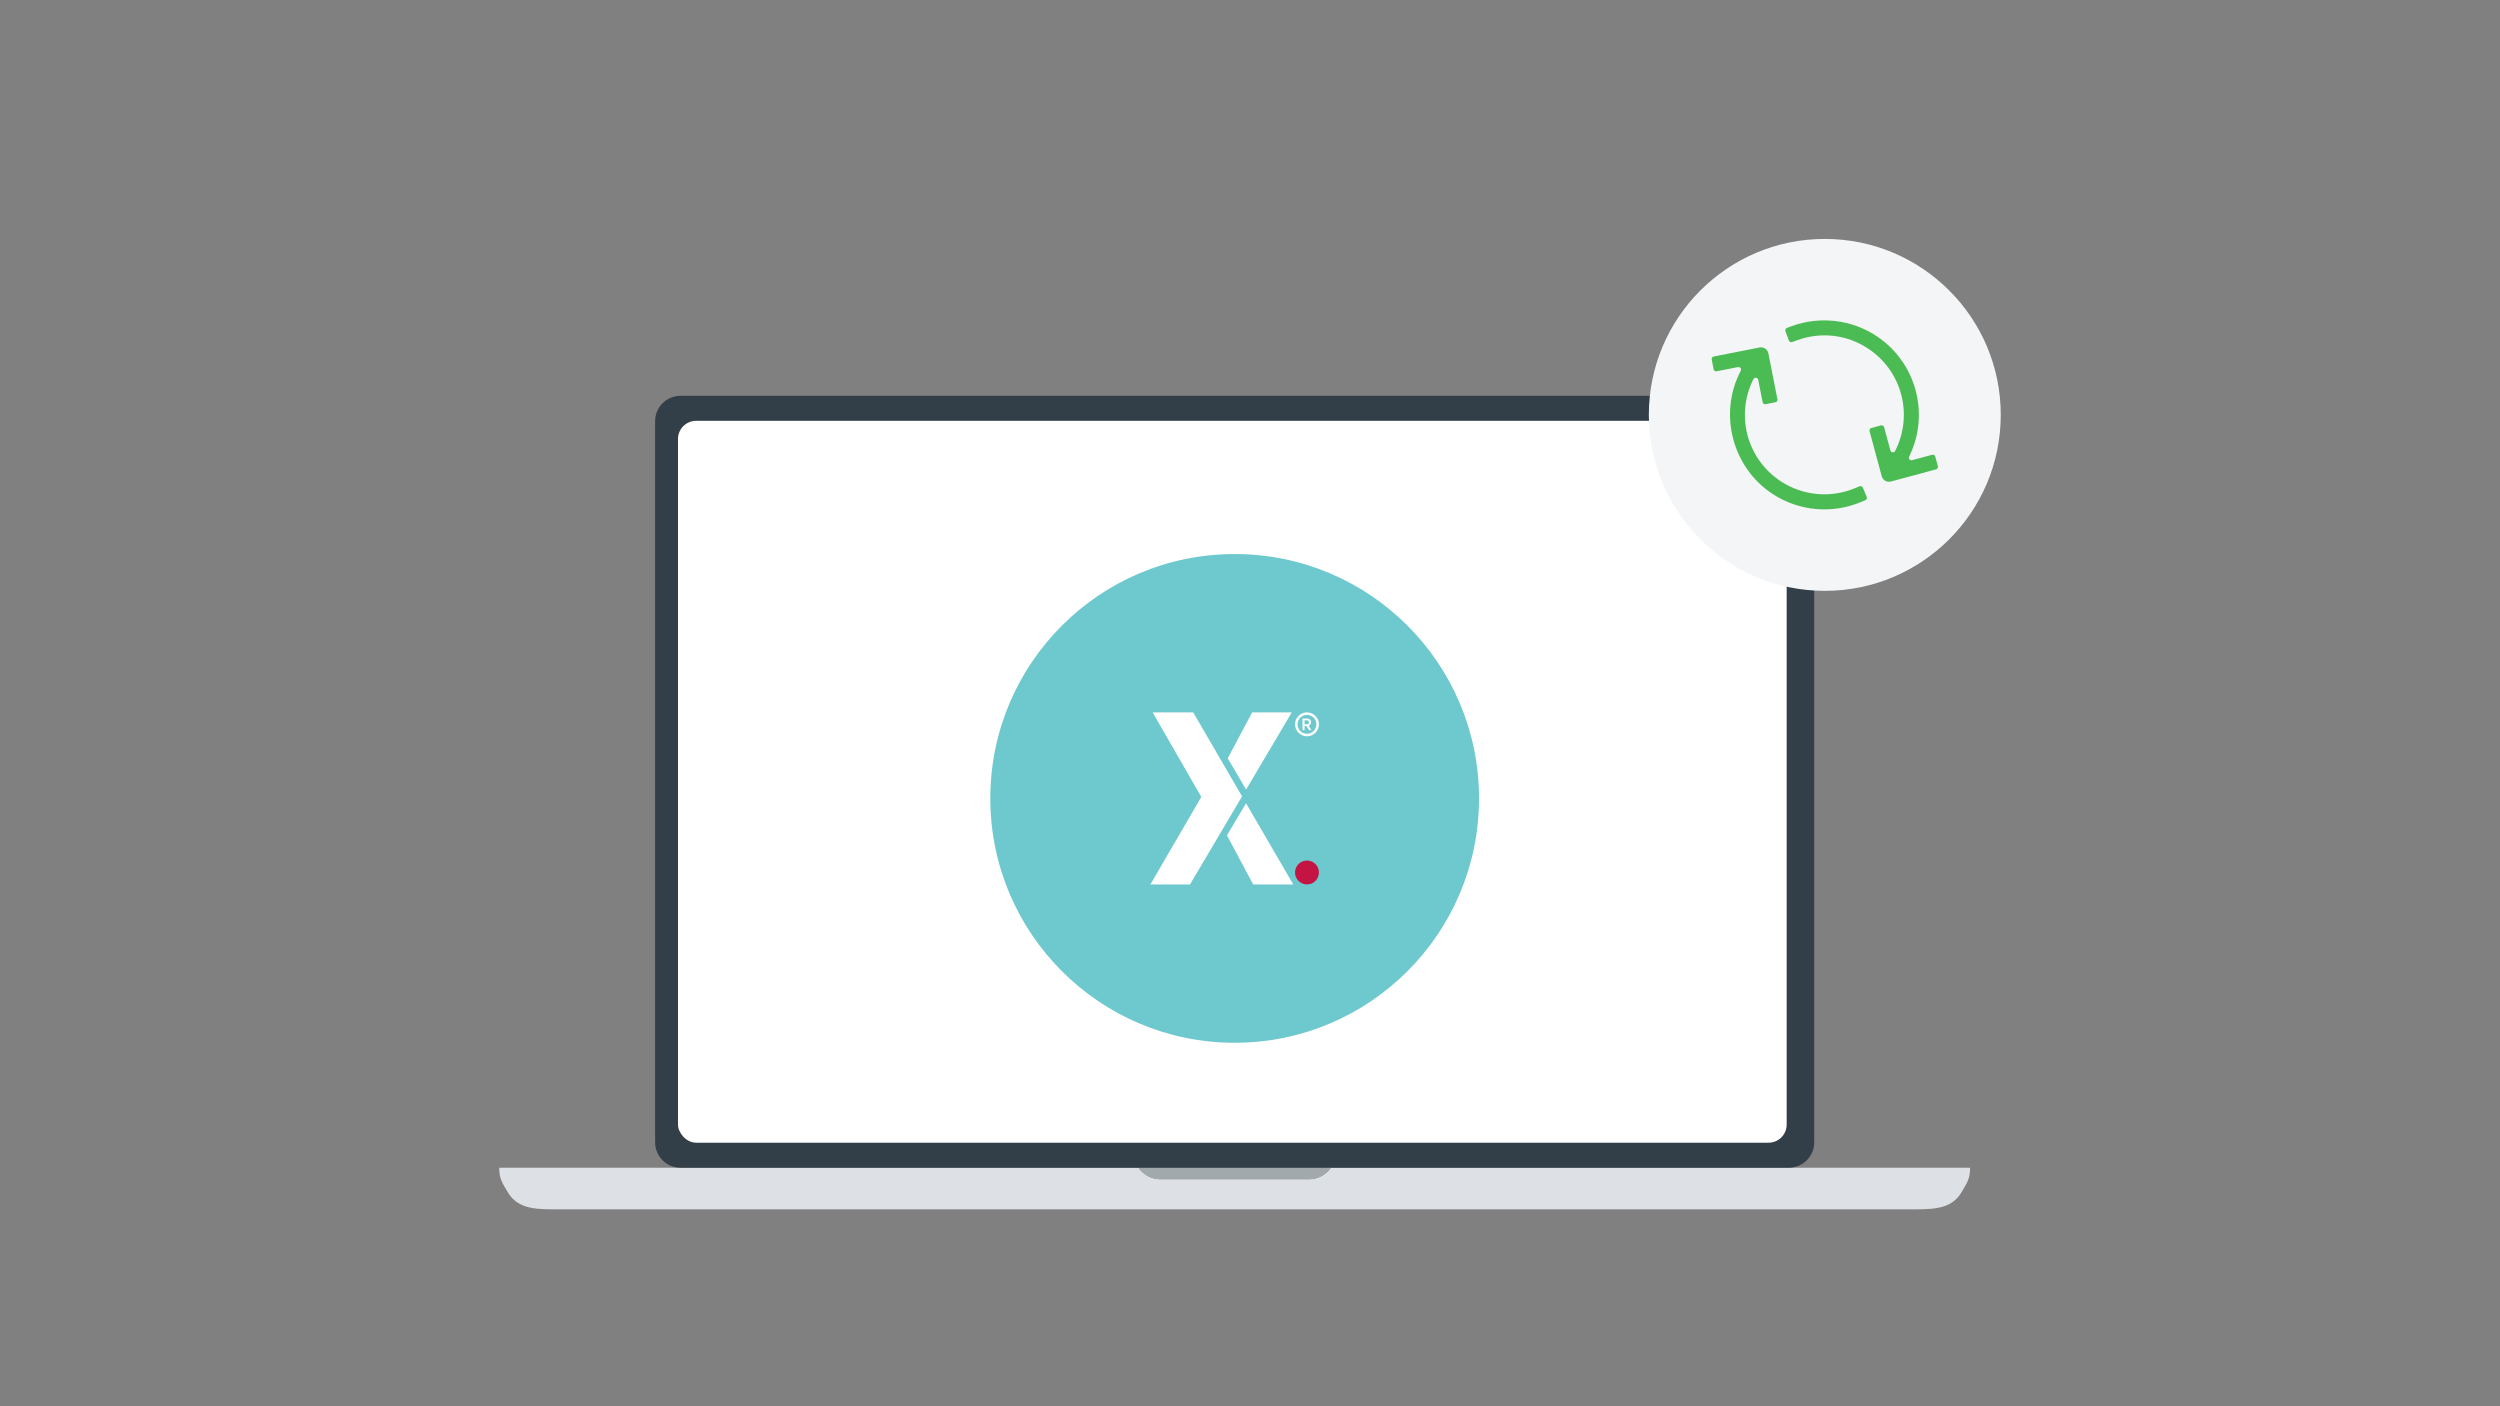
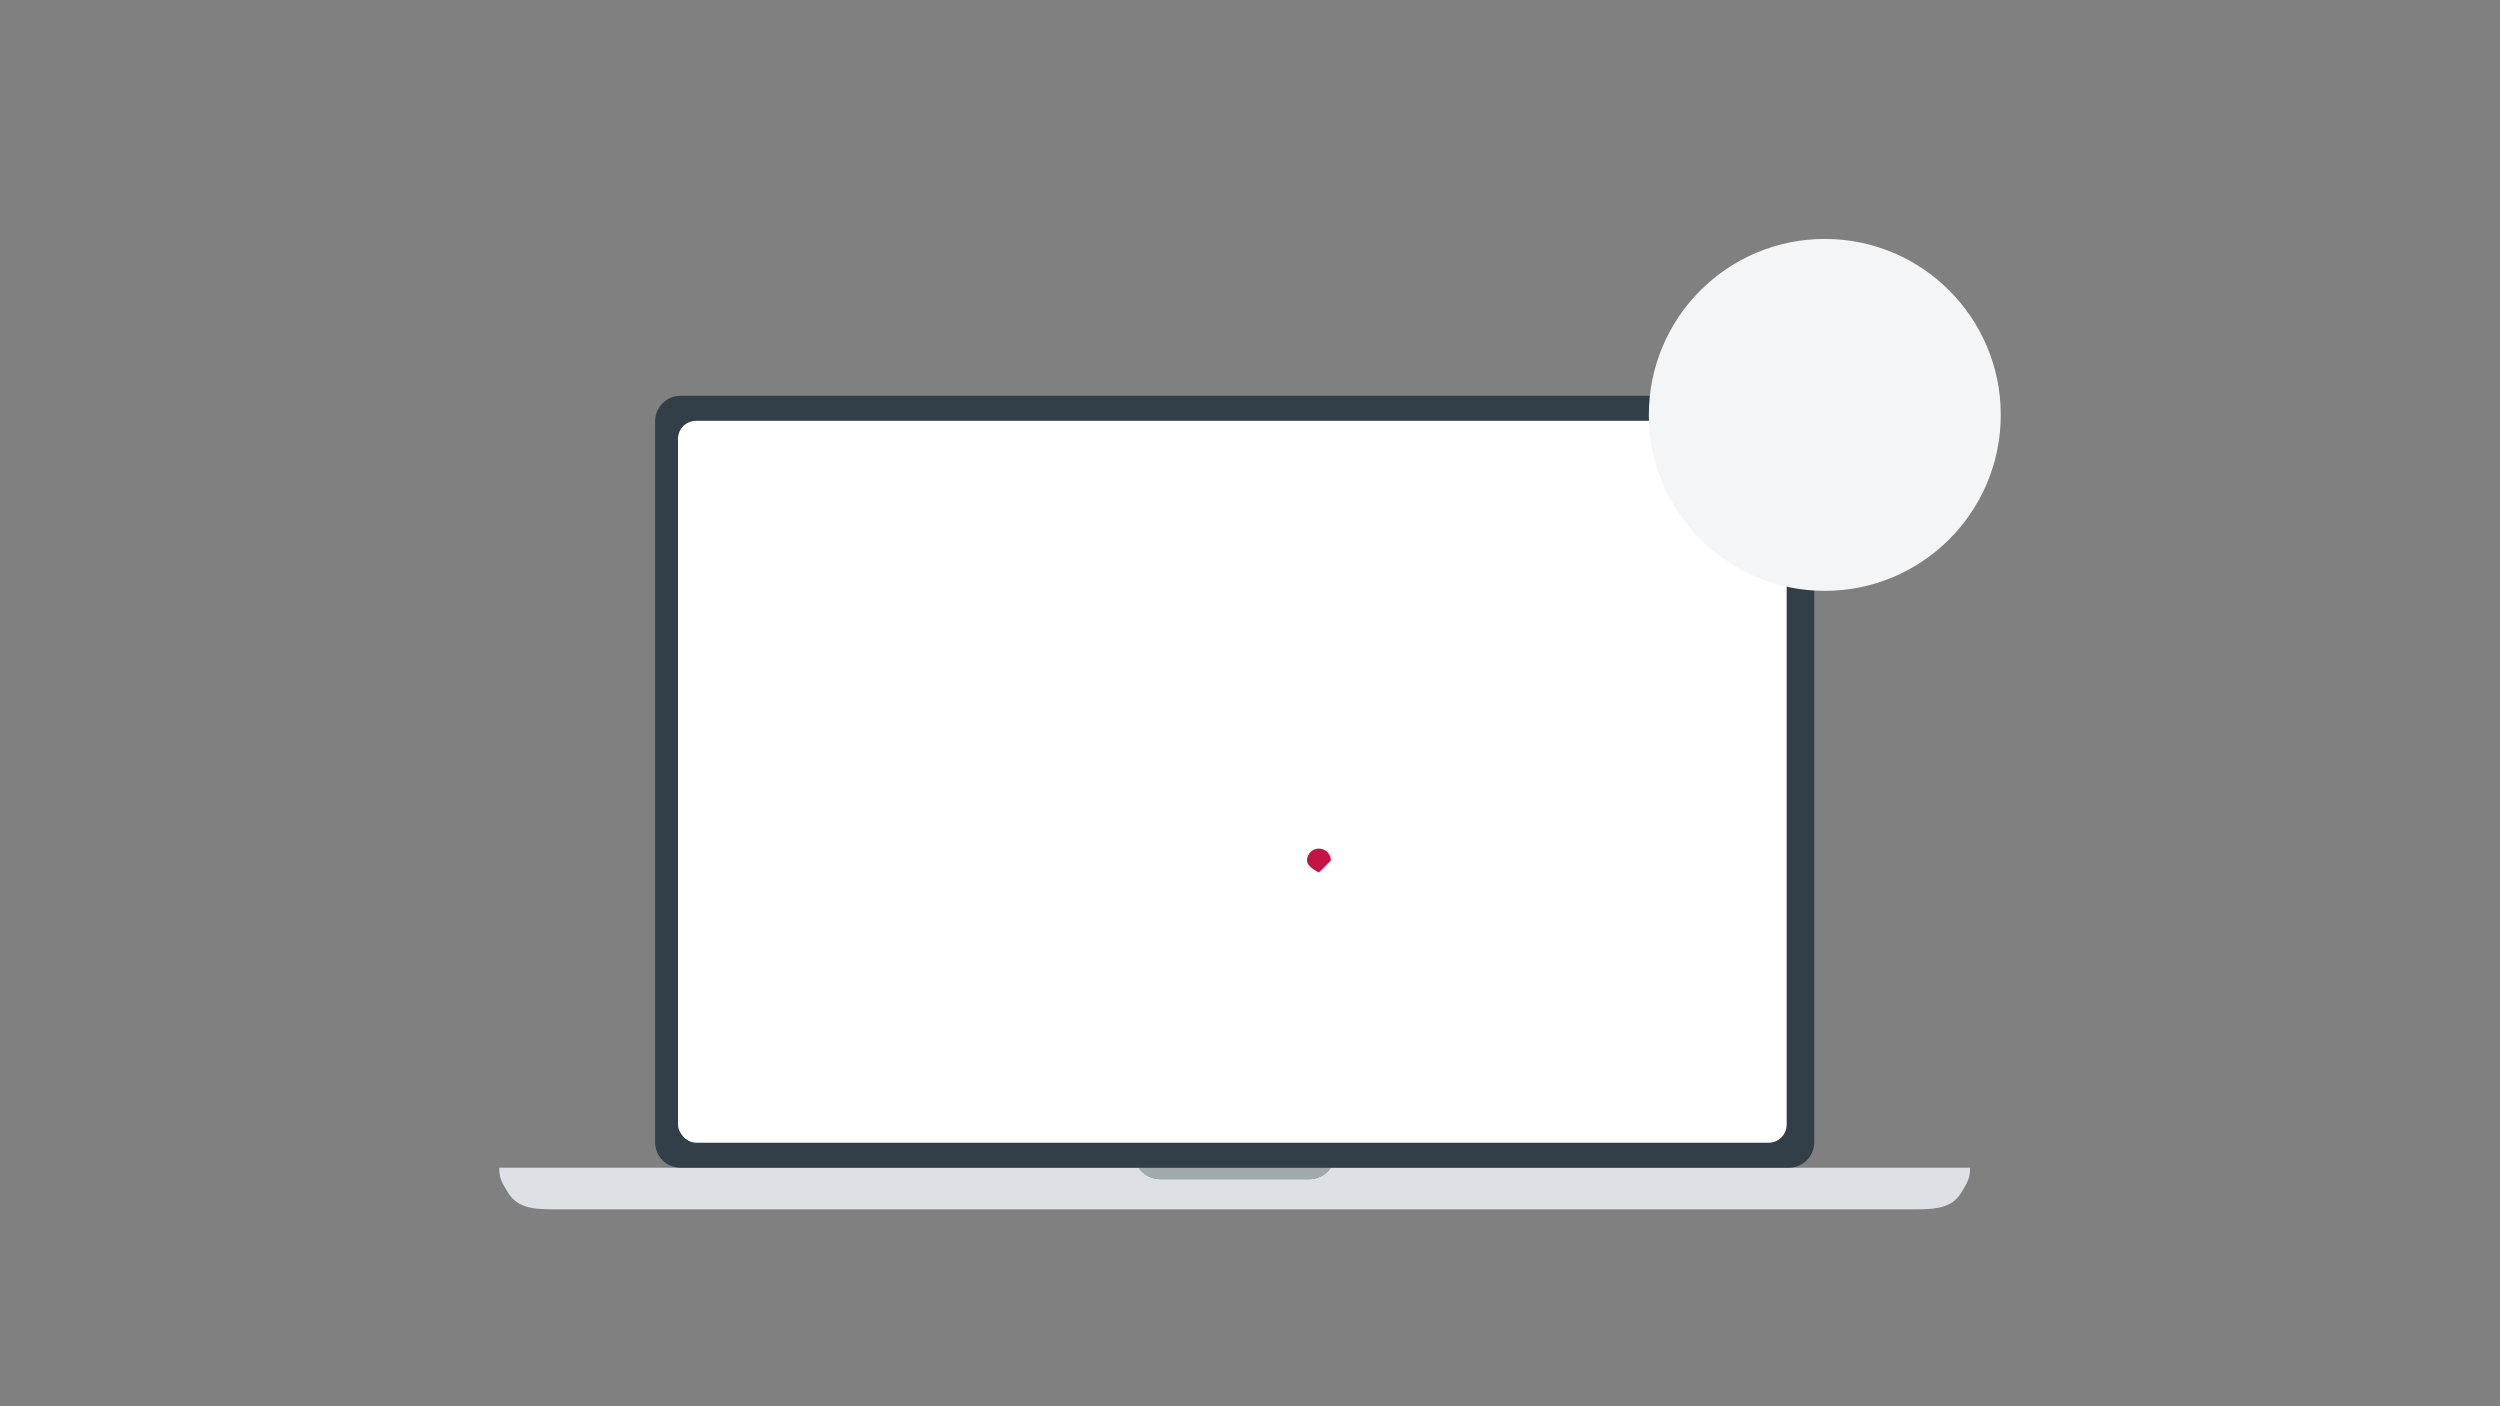
<svg xmlns="http://www.w3.org/2000/svg" id="Layer_1" viewBox="0 0 800 450">
  <rect x="0" y="0" width="800" height="450" fill="#808080" stroke="none" />
  <defs>
    <style>.cls-1{fill:#fff;}.cls-2{fill:#4bbc53;}.cls-3{fill:#6ec9cf;}.cls-4{fill:#f4f5f6;}.cls-5{fill:#dde0e4;}.cls-6{fill:#323e48;}.cls-7{fill:#c41444;}.cls-8{fill:#a2a9ad;}</style>
  </defs>
  <g>
    <g>
      <g>
        <path class="cls-5" d="m425.863,373.671c-1.517,2.22-4.066,3.677-6.957,3.677h-47.622c-2.889,0-5.439-1.457-6.956-3.677h-204.571c0,3.6.979,4.82,2.663,7.727,3.416,5.897,9.778,5.581,17.082,5.581h431.183c7.305,0,13.668.316,17.083-5.581,1.684-2.907,2.664-4.127,2.664-7.727h-204.571Z" />
        <path class="cls-8" d="m371.284,377.348h47.622c2.891,0,5.44-1.457,6.957-3.677h-61.534c1.516,2.22,4.066,3.677,6.956,3.677Z" />
        <path class="cls-6" d="m217.771,126.657h354.647c4.488,0,8.131,3.643,8.131,8.131v230.753c0,4.487-3.643,8.13-8.13,8.13H217.771c-4.487,0-8.131-3.643-8.131-8.131v-230.753c0-4.487,3.643-8.131,8.131-8.131Z" />
      </g>
      <rect class="cls-1" x="216.957" y="134.665" width="354.778" height="230.999" rx="5.802" ry="5.802" />
    </g>
    <g>
-       <circle class="cls-3" cx="395.096" cy="255.49" r="78.197" />
      <g>
-         <path class="cls-7" d="m422.056,279.195c0,2.113-1.713,3.826-3.825,3.826s-3.826-1.713-3.826-3.826,1.713-3.825,3.826-3.825,3.825,1.713,3.825,3.825" />
+         <path class="cls-7" d="m422.056,279.195s-3.826-1.713-3.826-3.826,1.713-3.825,3.826-3.825,3.825,1.713,3.825,3.825" />
        <g>
-           <path class="cls-1" d="m398.737,257.051l15.102,25.97h-12.825l-8.383-15.719,6.106-10.252Zm-7.036,7.534l-10.904,18.437h-12.662l16.283-28.003-15.574-27.06h12.977l10.137,17.433,5.501,9.459-5.757,9.734Zm1.171-21.944l7.828-14.682h12.662l-14.607,24.695-5.884-10.013Z" />
          <g>
            <path class="cls-1" d="m418.232,235.61c-2.112,0-3.828-1.716-3.828-3.826s1.716-3.825,3.828-3.825,3.825,1.716,3.825,3.825-1.716,3.826-3.825,3.826Zm0-6.84c-1.662,0-3.017,1.352-3.017,3.014s1.355,3.016,3.017,3.016,3.014-1.353,3.014-3.016-1.352-3.014-3.014-3.014Z" />
-             <path class="cls-1" d="m418.753,232.214c.451-.164.778-.512.778-1.106,0-.758-.553-1.188-1.331-1.188h-1.394v3.727h.655v-1.311h.635l.799,1.311h.757l-.901-1.434Zm-.614-.43h-.676v-1.27h.676c.451,0,.737.205.737.635,0,.39-.266.635-.737.635Z" />
          </g>
        </g>
      </g>
    </g>
  </g>
  <g>
    <circle class="cls-4" cx="583.935" cy="132.766" r="56.307" />
    <g>
-       <path class="cls-2" d="m548.354,118.173c.046.214.168.397.344.519.191.122.397.168.611.122l6.857-1.352c.214-.038.428,0,.603.115.076.053.153.115.206.199.191.252.214.588.069.871-7.216,13.653-2.734,30.98,10.202,39.433,8.384,5.483,18.922,6.452,28.185,2.604l1.474-.611c.199-.084.359-.244.443-.443s.084-.428,0-.626l-1.222-2.948c-.084-.199-.244-.359-.443-.443s-.428-.084-.626,0l-1.474.611c-7.789,3.238-16.647,2.421-23.695-2.184-10.851-7.086-14.631-21.16-8.789-32.721.16-.313.496-.489.84-.443.344.046.619.305.687.649l1.413,7.163c.084.443.519.733.962.649l3.131-.619c.443-.084.733-.519.641-.962l-2.886-14.661c-.122-.634-.489-1.176-1.023-1.535-.527-.344-1.176-.489-1.81-.367l-14.669,2.886c-.214.046-.397.168-.519.344-.122.183-.168.397-.122.611l.611,3.138Z" />
-       <path class="cls-2" d="m611.023,146.999c-.206-.244-.244-.588-.099-.878,6.758-13.699,2.207-30.323-10.584-38.684-7.972-5.208-18.067-6.353-27.009-3.062l-1.497.55c-.42.153-.641.626-.489,1.054l1.1,2.993c.153.42.626.641,1.054.489l1.497-.55c7.628-2.81,15.906-1.871,22.702,2.573,10.897,7.124,14.661,21.236,8.743,32.82-.153.298-.473.473-.809.443-.336-.038-.611-.275-.703-.596l-2.008-7.445c-.053-.199-.183-.367-.344-.473-.191-.122-.428-.168-.664-.107l-3.077.832c-.214.053-.389.191-.496.382s-.137.412-.084.619l3.894,14.432c.168.619.573,1.138,1.123,1.458.565.321,1.214.405,1.833.237l14.432-3.894c.435-.115.695-.565.58-1.008l-.832-3.077c-.053-.214-.191-.382-.382-.496-.191-.107-.412-.137-.619-.084l-6.422,1.733c-.305.092-.634-.015-.84-.26Z" />
-     </g>
+       </g>
  </g>
</svg>